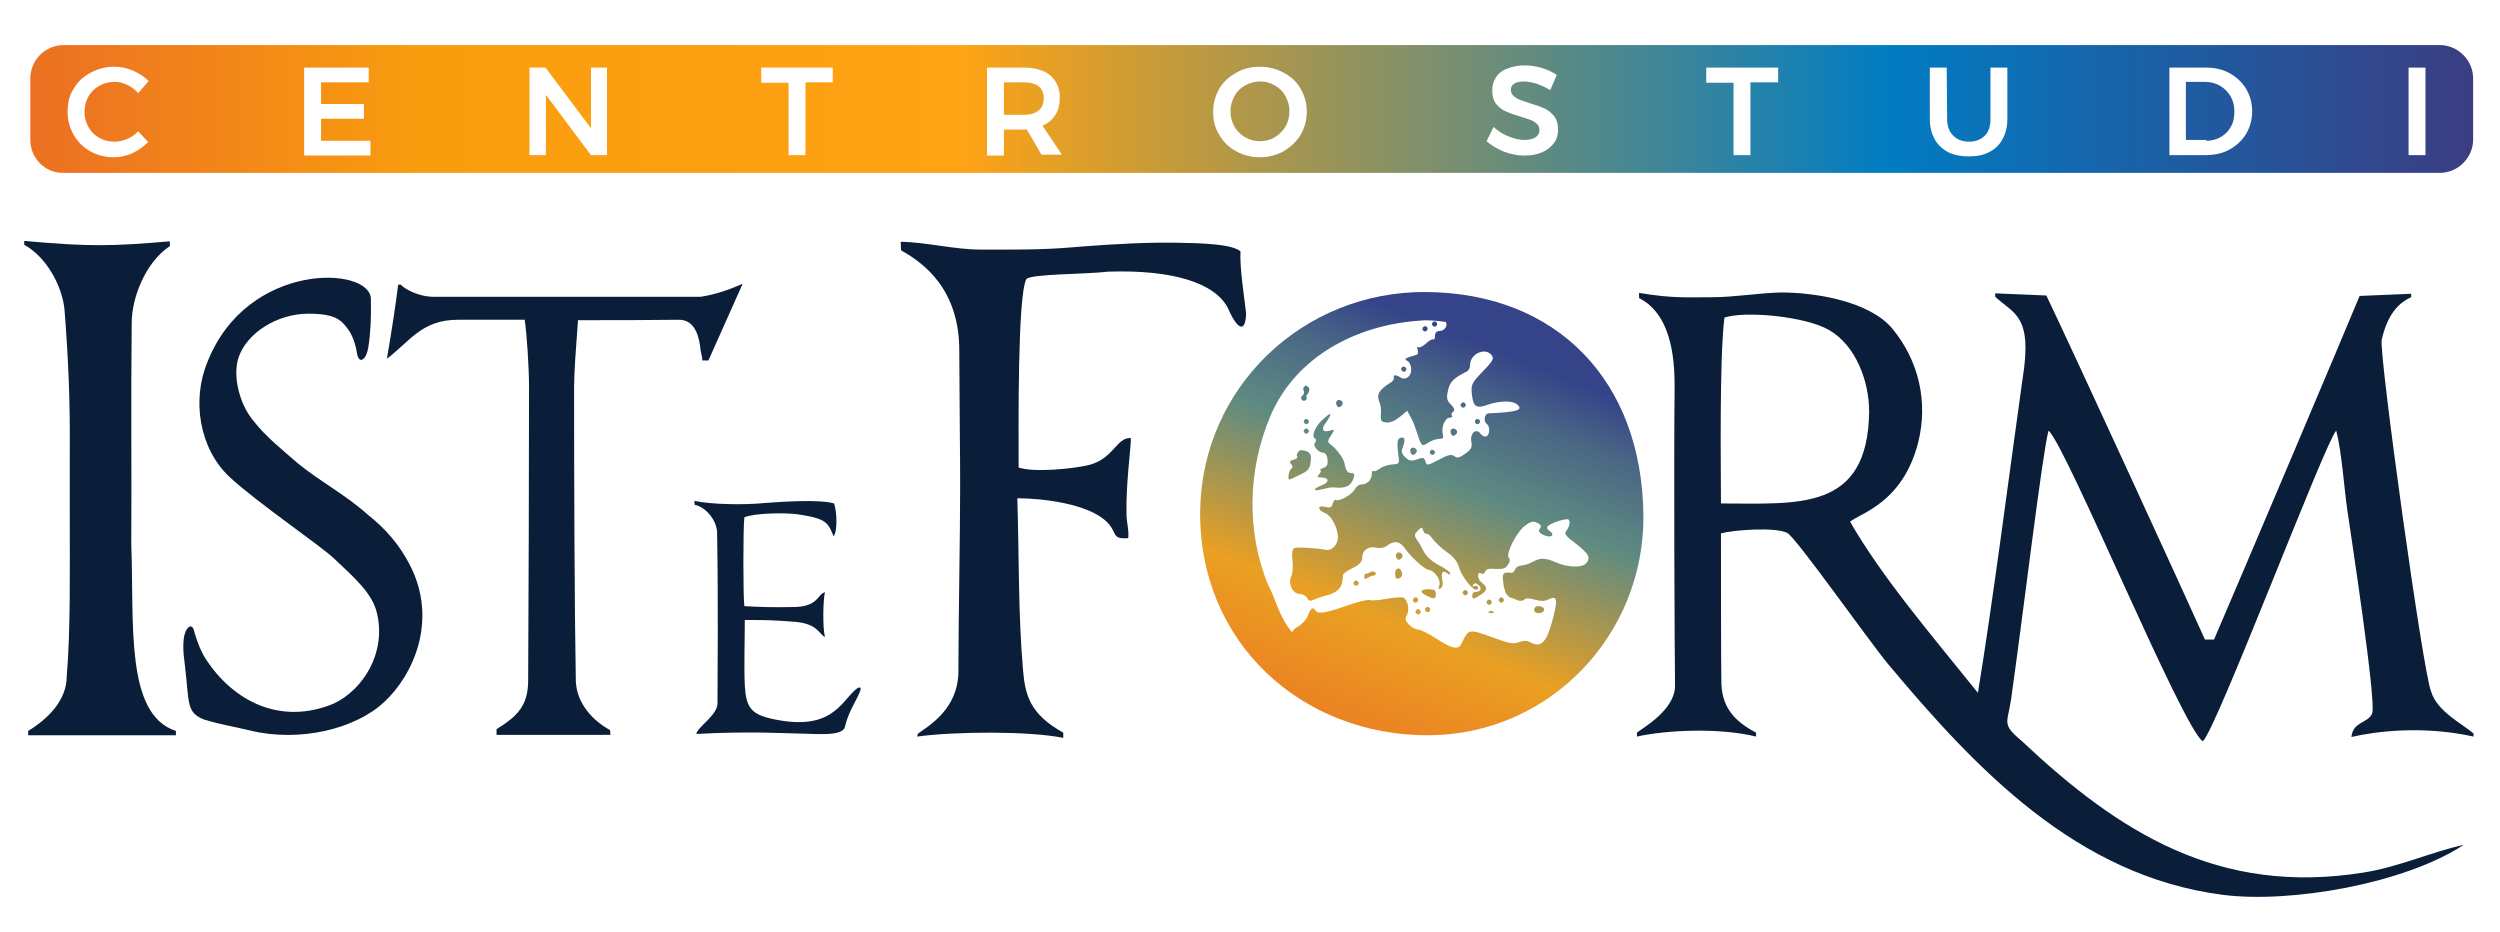
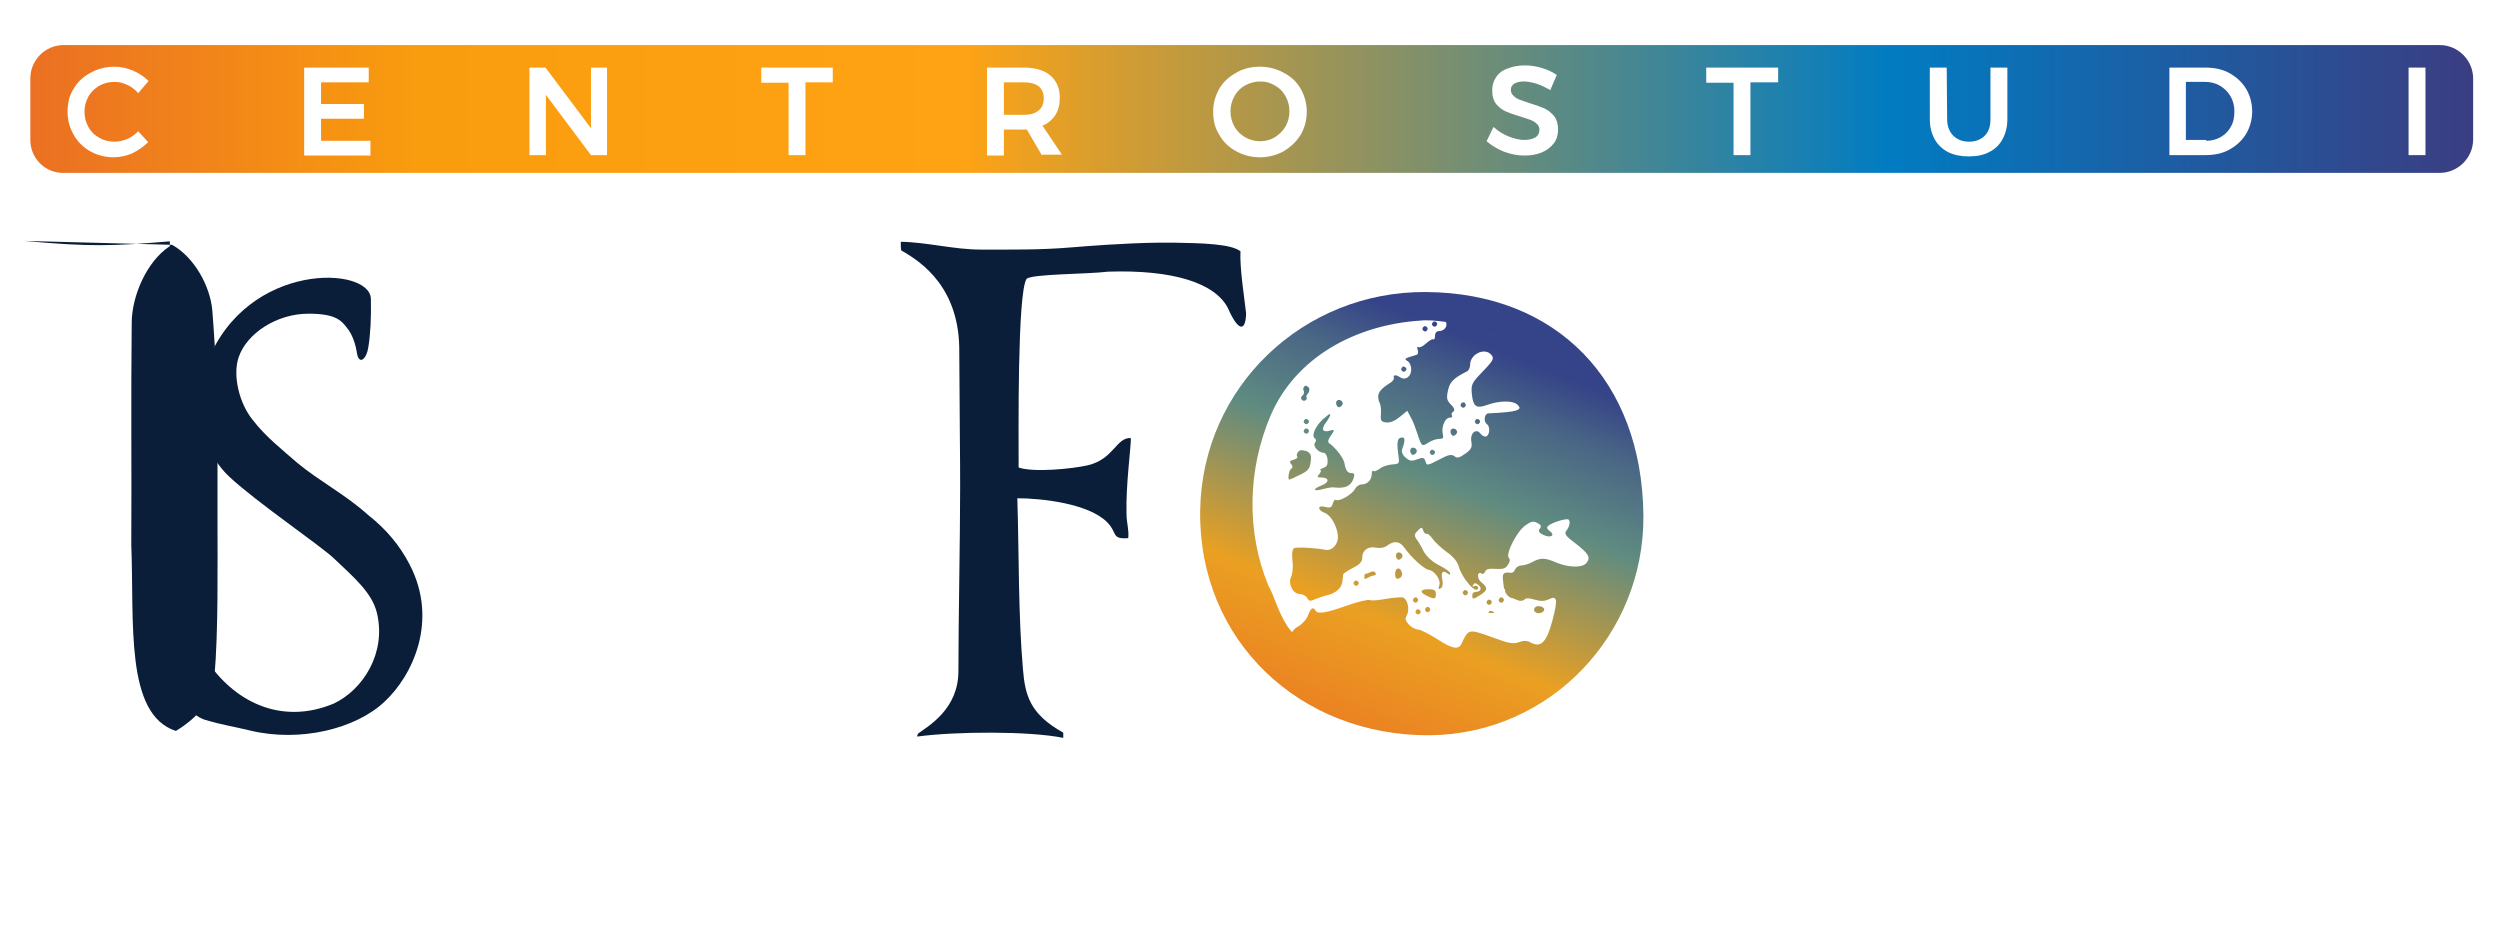
<svg xmlns="http://www.w3.org/2000/svg" version="1.1" id="Livello_1" x="0px" y="0px" viewBox="0 0 577 215" style="enable-background:new 0 0 577 215;" xml:space="preserve">
  <style type="text/css">
	.st0{fill-rule:evenodd;clip-rule:evenodd;fill:#0B1E39;}
	.st1{fill:url(#SVGID_1_);}
	.st2{fill-rule:evenodd;clip-rule:evenodd;fill:url(#SVGID_2_);}
	.st3{fill:#0B1E39;}
</style>
  <g id="Camada_x0020_1">
-     <path class="st0" d="M397.2,116.2c0-7.3-0.4-33.3,0.8-42.9c4.7-1.6,18.8-0.3,24.2,2.9c6.2,3.6,9.2,11.9,9.2,18.8   C431.1,118.1,415.1,116.2,397.2,116.2z M570.9,170c-11.8-2.6-22.6-1.2-28.2,0.1c0.4-3.7,3.9-3.1,4.8-5.5c1-2.6-4.9-41.1-5.7-46.6   c-0.8-5.4-1.3-13.7-2.6-18.6c-2.4,2.2-27.7,69.1-30.8,71.7c-4.8-3.3-31.6-68.4-35.6-71.7c-1.4,5-5.8,41.9-8.6,61.7   c-0.8,5.8-2.4,5.9,2.4,9.9c22.5,21.2,45.5,35.7,78.8,30.4c8.3-1.3,15.5-4.7,23.2-6.4c-13.5,8.9-40,13.6-55.8,11.5   c-33.4-4.4-56.5-28.7-77-53.2c-4.2-5-21.3-29.3-23.3-30.3c-2.7-1.4-12.4-0.7-15.3,0.1c0,9.4,0,29.8,0.1,34.7   c0.2,6.2,3.9,9.1,8,11.3c0,0.6,0,0.2,0,0.9c-8.5-2.1-20.8-1.5-27.5,0c0-0.6,0,0,0-0.9c1.2-1,8.8-5.2,8.8-10.8   c-0.1-7.2-0.3-50.9-0.1-68.5c0-4.8,0-16.9-8.2-21c0-0.2,0-0.5,0-1.2c7.8,1.3,11.1,1,16.8,1c5.2,0,10.9-1,16-1.1   c7.9,0,20.4,2,25.7,8.4c6,7.3,8.3,16.8,5.9,26.3c-3.6,13.9-13.3,16.2-15.7,18.2c7.4,12.9,18.9,26.3,29.5,39.5   c3.3-19.9,7.2-50.3,10.3-72.4c2.4-14.8-2-15-6.3-19c0-0.3,0-0.4,0-0.8l11.8,0.5c6.7,14,32.3,69.8,36.6,79.4c0.9,0,1.7,0,2.1,0   c5.1-11.8,30.7-72.2,33.6-79.3l11.9-0.5c0,0.3,0,0.5,0,0.8c-3.4,1.5-5.6,4.6-6.8,9.8c-0.7,3,9.6,77.3,11.4,81.2   c1.4,4.7,7.5,7.6,9.9,9.8C570.8,169.4,570.9,169.8,570.9,170L570.9,170z" />
    <path class="st0" d="M211.7,170c8.7-1.2,25.9-1.3,33.7,0.3c0-0.4,0-0.8,0-1.2c-7.7-4.3-8.8-8.6-9.3-14.6   c-1.1-12.6-0.9-26.6-1.3-39.5c5.6,0,16.4,1.2,20.7,5.5c2.5,2.5,0.9,4,4.9,3.7c0.2-2-0.4-3.5-0.4-5.6c-0.2-6.6,1.1-15.9,1-17.5   c-3.4-0.2-3.9,4.9-10,6.3c-3.5,0.8-12.4,1.7-15.9,0.5c0-8.3-0.3-39.9,1.8-43.5c1-1.2,14.1-1.1,18.8-1.7c15-0.5,24.7,2.6,27.7,8.4   c2.4,5.5,4.1,5.5,4.2,1.2c-0.4-3.6-1.5-10.4-1.3-14.3c-2.1-1.7-8.8-1.9-15.6-2h-3.1c-8.2,0.1-16.7,0.8-20.4,1.1   c-7.1,0.6-13.6,0.5-20.8,0.5c-6.3,0-12.4-1.7-18.5-1.8c0,0.6,0,1.6,0.1,2c4.8,2.7,13.6,8.7,13.4,23.6c0.1,20.5,0.2,22,0.2,31   c0,11.4-0.4,31-0.4,42.5c0,8.8-7,12.7-9.3,14.4C211.7,169.6,211.7,169.9,211.7,170L211.7,170z" />
-     <path class="st0" d="M160.7,169.4c12.1-0.7,21.9-0.1,23.4-0.1c3.8,0,10.3,0.8,10.9-1.5c0.8-3.5,2.5-5.8,3.4-8   c0.7-1.6-0.3-1.3-1.2-0.4c-3.3,3.1-5.7,9.3-18.6,6.6c-5.2-1.1-6.4-2.6-6.7-7.8c-0.2-4.6,0-10.4,0-15.1c5.4,0,5.9,0,11.4,0.4   c5.5,0.4,5.7,2.9,7.1,3.5c-0.6-2.4-0.4-8.8,0-10.3c-1.8,0.4-1.4,3.3-7.1,3.4c-5.7,0.1-7.8,0-11.5-0.2c-0.3-2-0.3-18.3,0-20.5   c2.3-1,9.4-1.1,12.3-0.7c6.7,1,7,1.9,8.3,5.1c1-1.5,0.7-5.9,0.1-7.6c-3.3-1-12.1-0.4-16.1-0.1c-4.8,0.5-12.7,0.3-16.1-0.5   c0,0.3,0,0.7,0,0.9c2.2,0.4,4.9,3,5.2,6.2c0.3,17.1,0.1,31.5,0.1,39.4C165.8,165,161,167.7,160.7,169.4L160.7,169.4z" />
    <linearGradient id="SVGID_1_" gradientUnits="userSpaceOnUse" x1="12744.523" y1="-5286.992" x2="11349.163" y2="-8764.542" gradientTransform="matrix(2.834646e-02 0 0 -2.834646e-02 -17.488 -69.9)">
      <stop offset="0" style="stop-color:#354388" />
      <stop offset="0.126" style="stop-color:#4A6785" />
      <stop offset="0.31" style="stop-color:#5F8B81" />
      <stop offset="0.639" style="stop-color:#EAA022" />
      <stop offset="1" style="stop-color:#EC7222" />
    </linearGradient>
    <path class="st1" d="M329.1,67.4c30.2,0.2,49.9,20.4,50.2,51.6c0.2,27.4-21.4,50.4-49.3,50.7c-29.8,0.2-53.5-21.7-53-52   C277.5,89.3,300.8,67.2,329.1,67.4L329.1,67.4z M343.7,77.2c0.2,0.1,0.3,0.2,0.5,0.2l0,0C344.1,77.4,343.9,77.3,343.7,77.2   L343.7,77.2z M367.8,128.8L367.8,128.8L367.8,128.8L367.8,128.8L367.8,128.8z M298.2,145.9c0.3-0.5,0.8-1,1.4-1.3   c0.9-0.5,2-1.7,2.3-2.6c0.6-1.7,1.2-2,1.7-1.1c0.6,0.9,2.3,0.6,7.2-1.1c2.5-0.9,5-1.5,5.4-1.3c0.4,0.2,2.2,0,3.8-0.3   c1.7-0.3,3.4-0.4,3.8-0.3c1.1,0.4,1.6,2.8,0.9,4.1c-0.5,0.8-0.3,1.3,0.5,2.2c0.6,0.6,1.6,1.1,2.1,1.1c0.5,0,2.5,1,4.4,2.2   c3.5,2.3,4.9,2.5,5.6,1.1c1.7-3.6,1.6-3.5,7.7-1.3c3.3,1.2,4.4,1.4,5.6,0.9c1.1-0.4,1.9-0.4,2.9,0.2c2.2,1.1,3.5-0.3,4.8-5.2   c1.3-4.9,1.1-5.8-0.8-4.9c-1,0.5-1.9,0.5-3.3,0.1c-1.3-0.4-2-0.4-2.4,0c-0.3,0.3-1,0.4-1.6,0.1c-0.5-0.2-1.2-0.5-1.4-0.5   c-0.5-0.1-1.3-0.9-1.4-1.5c0-0.3-0.1-0.6-0.2-0.6c-0.1-0.1-0.2-0.9-0.3-1.9c-0.2-1.7,0.1-2,1.8-1.8c0.4,0.1,0.8-0.3,1-0.8   c0.2-0.5,0.9-0.9,1.5-0.9c0.6,0,1.8-0.4,2.5-0.8c1.8-1,2.9-1,5.4,0.1c2.8,1.2,6,1.3,7,0.2c1.1-1.3,0.6-2.2-2.5-4.6   c-2.3-1.7-2.6-2.2-2.1-2.9c0.8-1,1-2.2,0.5-2.6c-0.5-0.3-3.9,0.7-4.7,1.5c-0.4,0.3-0.2,0.8,0.4,1.2c1.4,1,0.1,1.7-1.6,0.8   c-1-0.5-1.1-0.9-0.7-1.4c0.4-0.5,0.3-0.9-0.6-1.3c-0.9-0.5-1.4-0.4-2.8,0.6c-2,1.5-4.5,6.5-3.8,7.4c0.4,0.4,0.3,1-0.2,1.7   c-0.5,0.8-1.1,1-2.8,0.9c-1.5-0.1-2.2,0-2.4,0.6c-0.2,0.4-0.5,0.7-0.8,0.5c-1.1-0.7-1.2,1.1-0.1,2c1.5,1.2,1.5,1.8-0.2,2.9   c-1.7,1.1-1.9,1.1-1.9,0.1c0-0.5,0.4-0.8,0.8-0.8c1.2,0,1.5-0.9,0.6-1.6c-0.6-0.5-0.9-0.5-1.2,0c-0.2,0.4-0.2,0.5,0.2,0.3   c0.3-0.2,0.8-0.1,0.9,0.2c0.2,0.3,0,0.6-0.4,0.6c-1,0-3.5-3.3-4-5.3c-0.3-1.1-1.2-2.3-2.8-3.4c-1.4-1-2.8-2.4-3.3-3.1   c-0.5-0.7-1.1-1.2-1.3-1.1c-0.2,0.1-0.6-0.1-0.8-0.7c-0.3-0.9-0.4-0.9-1.3,0c-0.8,0.8-0.8,1.1-0.3,1.9c0.4,0.5,1.2,1.8,1.7,2.9   c0.7,1.2,2,2.4,3.6,3.2c1.4,0.7,2.5,1.5,2.5,1.8c0,0.4-0.2,0.4-0.7,0c-1-0.8-1.5-0.2-1.1,1.6c0.2,0.9,0,1.7-0.4,1.9   c-0.5,0.3-0.6,0.1-0.3-0.7c0.4-1.3-1.1-3.4-2.5-3.6c-1.1-0.2-4-2.9-5.5-5c-1.1-1.6-2.4-1.8-4-0.6c-0.6,0.5-1.7,0.7-2.6,0.5   c-1.8-0.4-3.2,0.6-3.2,2.3c0,1-0.6,1.6-2.2,2.4c-1.2,0.6-2.2,1.3-2.2,1.5c0,0.2-0.1,1-0.2,1.7c-0.2,1.5-1.6,2.7-3.6,3.1   c-0.8,0.2-2,0.6-2.7,0.9c-1.1,0.5-1.4,0.5-1.8-0.3c-0.3-0.5-1.1-0.9-1.7-0.9c-1.6,0-2.8-2.4-2-4c0.3-0.6,0.5-2.3,0.3-3.7   c-0.2-1.7,0-2.7,0.4-2.9c0.7-0.3,5.4,0,7.2,0.4c1.5,0.3,2.9-1.2,2.9-3c-0.1-2.2-1.5-4.9-3-5.5c-1.8-0.7-1.8-1.9,0.1-1.4   c1.1,0.3,1.5,0.1,1.7-0.8c0.2-0.6,0.5-1,0.8-0.8c0.7,0.4,3.7-1.3,4.3-2.5c0.3-0.6,1-1.1,1.6-1.1c1.3,0,2.3-1.1,2.3-2.4   c0-0.6,0.2-0.9,0.4-0.7c0.2,0.2,0.8-0.1,1.4-0.5c0.6-0.5,1.8-0.9,2.8-1c1.7-0.1,1.8-0.2,1.6-1.7c-0.5-3.4-0.3-4.4,0.6-4.5   c0.9-0.2,1,0.6,0.2,2.7c-0.2,0.5,0.1,1.3,0.8,1.9c0.9,0.8,1.4,0.9,2.7,0.4c1.4-0.5,1.6-0.4,1.9,0.5c0.3,1,0.4,1,3.1-0.4   c2.2-1.2,2.9-1.3,3.6-0.8c0.6,0.5,1.1,0.4,2.5-0.6c1.4-1,1.6-1.5,1.4-2.7c-0.4-2,1.1-3.3,2.1-1.9c0.4,0.5,1,0.8,1.4,0.6   c0.8-0.5,0.8-2.3,0.1-2.8c-0.9-0.6-0.6-2.5,0.4-2.5c6.7-0.3,8.1-0.8,6.5-2.1c-1.1-0.9-4.1-0.8-6.7,0.1c-2.7,1-3.4,0.5-3.7-2.5   c-0.2-1.9,0-2.5,1.7-4.3c3.4-3.5,3.5-3.8,2.8-4.7c-1.5-1.8-4.9-0.2-4.9,2.3c0,0.6-0.3,1.3-0.7,1.5c-3,1.5-4,2.4-4.4,4.4   c-0.4,1.8-0.3,2.3,0.7,3.3c0.8,0.8,0.9,1.4,0.5,1.6c-0.3,0.2-0.5,0.6-0.3,0.9c0.2,0.3-0.1,0.5-0.5,0.5c-1.1,0-2,2.2-1.6,3.8   c0.2,0.9,0.1,1.1-0.9,1.1c-0.6,0-1.8,0.4-2.5,0.9c-1.4,0.9-1.5,0.9-2.5-2.2c-0.4-1.2-1-2.9-1.5-3.7l-0.8-1.5l-1.7,1.4   c-1.1,0.9-2.2,1.4-3.1,1.3c-1.2-0.1-1.4-0.4-1.3-1.8c0.1-0.9,0-2-0.2-2.5c-0.9-2.1-0.4-3.1,2.3-4.8c0.6-0.3,1-0.9,0.9-1.2   c-0.2-0.7,0.4-0.8,1.5-0.1c1.2,0.8,2.6-0.3,2.5-1.9c0-0.8-0.4-1.7-0.9-1.9c-0.8-0.5-0.6-0.6,2.1-1.4c0.4-0.1,0.5-0.6,0.3-1.2   c-0.2-0.5-0.1-0.8,0.1-0.6c0.3,0.2,1-0.1,1.8-0.8c0.7-0.7,1.5-1.1,1.7-1c0.2,0.2,0.4-0.2,0.4-0.8c0-0.7,0.4-1.1,1-1.1   c1.2,0,2-1.2,1.5-2.1c-2.2-0.3-4.3-0.5-6-0.3c-14.8,1-28.6,8.4-34.4,21.8c-5.4,12.6-5.7,27-0.5,39.5   C294,137.1,295.3,142.7,298.2,145.9L298.2,145.9z M331,74.2c-0.1,0-0.2,0-0.2,0.1c-0.3,0.2-0.4,0.6-0.2,0.8   c0.2,0.3,0.6,0.4,0.8,0.2c0.3-0.2,0.4-0.6,0.2-0.8C331.5,74.2,331.2,74.2,331,74.2z M328.8,75.3c-0.1,0-0.2,0-0.2,0.1   c-0.3,0.2-0.4,0.6-0.2,0.8c0.2,0.3,0.6,0.4,0.8,0.2c0.3-0.2,0.4-0.6,0.2-0.8C329.3,75.3,329,75.3,328.8,75.3z M323.9,84.6   c-0.1,0-0.2,0-0.2,0.1c-0.3,0.2-0.4,0.6-0.2,0.8c0.2,0.3,0.6,0.4,0.8,0.2c0.3-0.2,0.4-0.6,0.2-0.8   C324.3,84.7,324.1,84.6,323.9,84.6z M301.4,89c-0.4,0.1-0.8,0.6-0.5,1.2c0.2,0.4,0,0.9-0.3,1.1c-0.3,0.2-0.4,0.6-0.2,0.9   c0.2,0.3,0.6,0.4,0.9,0.2c0.3-0.2,0.4-0.5,0.3-0.6c-0.2-0.2-0.1-0.6,0.3-1c0.3-0.4,0.4-1,0.2-1.3c-0.1-0.2-0.3-0.3-0.4-0.3   C301.5,89,301.5,89,301.4,89L301.4,89z M352.3,91c0.1,0,0.2,0,0.3,0c0.7,0.1,1.5,0.5,1.8,1.1c0.8,1.4,0.7,1.9-0.2,1.5   c-0.4-0.2-1-0.1-1.2,0.2c-0.3,0.3-0.7-0.1-1.1-0.8c-0.3-0.7-0.5-1.4-0.3-1.6C351.7,91.1,352,91,352.3,91L352.3,91z M309,92.3   c-0.5,0-0.9,0.7-0.4,1.4c0.3,0.4,0.5,0.4,1,0c0.4-0.4,0.4-0.8,0-1.2C309.4,92.4,309.2,92.3,309,92.3z M337.6,92.9   c-0.1,0-0.2,0-0.2,0.1c-0.3,0.2-0.4,0.6-0.2,0.8c0.2,0.3,0.6,0.4,0.8,0.2c0.3-0.2,0.4-0.6,0.2-0.8   C338.1,92.9,337.8,92.8,337.6,92.9z M306.9,95.6c-0.2,0-0.8,0.5-1.7,1.3c-1.7,1.6-2.6,3.8-1.7,4.3c0.3,0.2,0.3,0.6,0,1   c-0.6,0.7,0.8,2.3,2,2.3c0.4,0,0.8,0.7,0.9,1.5c0.1,1.2-0.1,1.7-1,2c-0.7,0.3-1,0.5-0.7,0.5c0.3,0,0.2,0.4-0.2,0.9   c-0.6,0.7-0.5,0.8,0.4,0.8c1.9,0,2,1.1,0.2,1.8c-2.3,0.9-2.1,1.5,0.2,0.9c1.1-0.3,2.2-0.5,2.6-0.4c2.6,0.3,3.9-0.3,4.5-2.1   c0.3-0.9,0.2-1.2-0.4-1.2c-1,0-1.4-0.6-1.7-2.3c-0.2-1.2-2.1-3.6-3.4-4.5c-0.5-0.3-0.5-0.8,0.3-1.9c0.9-1.4,0.9-1.4-0.3-1.1   c-1.7,0.5-2.1-0.4-0.7-2.1C307,96.1,307.2,95.5,306.9,95.6L306.9,95.6z M301.4,96.7c-0.1,0-0.2,0-0.2,0.1c-0.3,0.2-0.4,0.6-0.2,0.8   c0.2,0.3,0.6,0.4,0.8,0.2c0.3-0.2,0.4-0.6,0.2-0.8C301.8,96.8,301.6,96.7,301.4,96.7z M340.9,96.7c-0.1,0-0.2,0-0.2,0.1   c-0.3,0.2-0.4,0.6-0.2,0.8c0.2,0.3,0.6,0.4,0.8,0.2c0.3-0.2,0.4-0.6,0.2-0.8C341.4,96.8,341.1,96.7,340.9,96.7L340.9,96.7z    M301.4,98.9c-0.1,0-0.2,0-0.2,0.1c-0.3,0.2-0.4,0.6-0.2,0.8c0.2,0.3,0.6,0.4,0.8,0.2c0.3-0.2,0.4-0.6,0.2-0.8   C301.8,98.9,301.6,98.9,301.4,98.9L301.4,98.9z M335.4,98.9c-0.5,0-0.9,0.7-0.4,1.4c0.3,0.4,0.5,0.4,1,0c0.4-0.4,0.4-0.8,0-1.2   C335.7,99,335.6,98.9,335.4,98.9L335.4,98.9z M326.1,103.3c-0.5,0-0.9,0.7-0.4,1.4c0.3,0.4,0.5,0.4,1,0c0.4-0.4,0.4-0.8,0-1.2   C326.4,103.4,326.2,103.3,326.1,103.3L326.1,103.3z M330.5,103.8c-0.1,0-0.2,0-0.2,0.1c-0.3,0.2-0.4,0.6-0.2,0.8   c0.2,0.3,0.6,0.4,0.8,0.2c0.3-0.2,0.4-0.6,0.2-0.8C330.9,103.9,330.7,103.8,330.5,103.8z M300.3,103.9c-0.3,0-0.5,0.2-0.7,0.4   c-0.3,0.4-0.4,0.9-0.2,1.1c0.2,0.2-0.2,0.5-0.8,0.7c-0.9,0.2-1.1,0.5-0.6,1c0.4,0.5,0.4,0.8,0,1.1c-0.5,0.3-0.9,2.5-0.4,2.5   c0.1,0,1.2-0.5,2.4-1.1c1.9-0.9,2.3-1.4,2.5-3c0.2-1.6,0-2-1-2.5C300.9,104,300.6,103.9,300.3,103.9L300.3,103.9z M322.8,127.5   c-0.5,0-0.9,0.7-0.4,1.4c0.3,0.4,0.5,0.4,1,0c0.4-0.4,0.4-0.8,0-1.2C323.1,127.5,322.9,127.5,322.8,127.5z M322.7,131.2   c-0.3,0-0.7,0.4-0.7,1.2c0,1,0.2,1.3,0.9,1.1c0.5-0.2,0.8-0.7,0.7-1.2C323.4,131.5,323.1,131.2,322.7,131.2z M316.9,131.9   c-0.1,0-0.1,0-0.2,0c-0.1,0-0.2,0.1-0.3,0.1c-0.4,0.2-0.8,0.4-1.1,0.4c-0.2,0-0.4,0.2-0.4,0.4v0.7c0,0.2,0.3,0.1,0.7-0.1   c0.4-0.2,0.9-0.5,1.1-0.5c0.2,0,0.6-0.1,0.7-0.2c0.2,0,0.2-0.3,0-0.6C317.3,132,317.1,131.9,316.9,131.9L316.9,131.9z M312.9,134   c-0.1,0-0.2,0-0.2,0.1c-0.3,0.2-0.4,0.6-0.2,0.8c0.2,0.3,0.6,0.4,0.8,0.2c0.3-0.2,0.4-0.6,0.2-0.8C313.4,134.1,313.1,134,312.9,134   z M329.7,136c-2,0-2.1,0.7-0.4,1.5c1.8,0.9,2.1,0.8,2.1-0.4C331.4,136.2,331,136,329.7,136z M338.1,136.2c-0.1,0-0.2,0-0.2,0.1   c-0.3,0.2-0.4,0.6-0.2,0.8c0.2,0.3,0.6,0.4,0.8,0.2c0.3-0.2,0.4-0.6,0.2-0.8C338.6,136.3,338.4,136.2,338.1,136.2L338.1,136.2z    M326.6,137.9c-0.1,0-0.2,0-0.2,0.1c-0.3,0.2-0.4,0.6-0.2,0.8c0.2,0.3,0.6,0.4,0.8,0.2c0.3-0.2,0.4-0.6,0.2-0.8   C327.1,137.9,326.8,137.8,326.6,137.9L326.6,137.9z M346.4,137.9c-0.1,0-0.2,0-0.2,0.1c-0.3,0.2-0.4,0.6-0.2,0.8   c0.2,0.3,0.6,0.4,0.8,0.2c0.3-0.2,0.4-0.6,0.2-0.8C346.8,137.9,346.6,137.8,346.4,137.9L346.4,137.9z M343.6,138.4   c-0.1,0-0.2,0-0.2,0.1c-0.3,0.2-0.4,0.6-0.2,0.8c0.2,0.3,0.6,0.4,0.8,0.2c0.3-0.2,0.4-0.6,0.2-0.8   C344.1,138.5,343.9,138.4,343.6,138.4z M355.1,139.9c-0.2,0-0.5,0-0.7,0.2c-0.3,0.2-0.4,0.6-0.3,0.9c0.4,0.7,1.7,0.7,2.2,0   C356.7,140.4,355.9,139.9,355.1,139.9L355.1,139.9z M329.4,140.1c-0.1,0-0.2,0-0.2,0.1c-0.3,0.2-0.4,0.6-0.2,0.8   c0.2,0.3,0.6,0.4,0.8,0.2c0.3-0.2,0.4-0.6,0.2-0.8C329.8,140.1,329.6,140,329.4,140.1z M327.2,140.6c-0.1,0-0.2,0-0.2,0.1   c-0.3,0.2-0.4,0.6-0.2,0.8c0.2,0.3,0.6,0.4,0.8,0.2c0.3-0.2,0.4-0.6,0.2-0.8C327.6,140.7,327.4,140.6,327.2,140.6L327.2,140.6z    M344,141c-0.2,0-0.4,0.1-0.4,0.2c-0.2,0.2,0.1,0.3,0.7,0.3c0.6,0,0.8-0.2,0.3-0.3C344.4,141,344.2,141,344,141z" />
    <linearGradient id="SVGID_2_" gradientUnits="userSpaceOnUse" x1="862.451" y1="-3355.737" x2="20752.602" y2="-3355.737" gradientTransform="matrix(2.834646e-02 0 0 -2.834646e-02 -17.488 -69.9)">
      <stop offset="0" style="stop-color:#EB7023" />
      <stop offset="0.161" style="stop-color:#F99D0E" />
      <stop offset="0.38" style="stop-color:#FFA314" />
      <stop offset="0.51" style="stop-color:#A8964F" />
      <stop offset="0.761" style="stop-color:#017CC2" />
      <stop offset="1" style="stop-color:#3B3D82" />
    </linearGradient>
    <path class="st2" d="M14.7,10.4h548.4c4.2,0,7.7,3.5,7.7,7.7v14.1c0,4.2-3.5,7.7-7.7,7.7H14.7C10.4,40,7,36.5,7,32.3V18.1   C7,13.9,10.4,10.4,14.7,10.4L14.7,10.4z M31.9,21.5c-0.7-0.8-1.6-1.5-2.5-1.9c-1-0.5-2-0.7-3-0.7c-1.3,0-2.4,0.3-3.5,0.9   c-1,0.6-1.9,1.4-2.5,2.5c-0.6,1.1-0.9,2.2-0.9,3.5c0,1.3,0.3,2.4,0.9,3.5c0.6,1.1,1.4,1.9,2.5,2.5c1,0.6,2.2,0.9,3.5,0.9   c1,0,1.9-0.2,2.9-0.6c1-0.4,1.8-1,2.6-1.8l2.3,2.5c-1.1,1.1-2.3,1.9-3.7,2.6c-1.4,0.6-2.9,0.9-4.3,0.9c-2,0-3.8-0.5-5.4-1.4   c-1.6-0.9-2.9-2.2-3.8-3.8c-0.9-1.6-1.4-3.3-1.4-5.3S16,22,17,20.5c0.9-1.6,2.2-2.8,3.9-3.7c1.6-0.9,3.5-1.4,5.5-1.4   c1.5,0,2.9,0.3,4.3,0.9c1.4,0.6,2.6,1.4,3.6,2.4L31.9,21.5L31.9,21.5z M70.2,15.6h14.9V19h-11v5h9.9v3.4h-9.9v5.1h11.4v3.4H70.2   V15.6L70.2,15.6z M136.3,15.6h3.8v20.2h-3.7L126,21.9v13.9h-3.8V15.6h3.7l10.5,14V15.6z M175.6,15.6h16.6v3.4h-6.3v16.8H182V19.1   h-6.3V15.6z M240.5,35.9l-3.5-6c-0.2,0-0.4,0-0.7,0h-4.6v6h-3.9V15.6h8.5c2.6,0,4.7,0.6,6.1,1.8c1.4,1.2,2.2,2.9,2.2,5.1   c0,1.6-0.3,2.9-1,4c-0.7,1.1-1.7,2-3,2.5l4.5,6.7H240.5L240.5,35.9z M231.7,26.5h4.6c1.5,0,2.6-0.3,3.4-1c0.8-0.6,1.2-1.6,1.2-2.8   c0-1.2-0.4-2.2-1.2-2.8c-0.8-0.6-1.9-0.9-3.4-0.9h-4.6V26.5L231.7,26.5z M290.8,15.4c2,0,3.9,0.5,5.5,1.4c1.7,0.9,3,2.1,3.9,3.7   c0.9,1.6,1.4,3.3,1.4,5.3s-0.5,3.7-1.4,5.3c-1,1.6-2.3,2.8-3.9,3.8c-1.7,0.9-3.5,1.4-5.5,1.4c-2,0-3.9-0.5-5.5-1.4   c-1.7-0.9-3-2.2-3.9-3.8c-1-1.6-1.4-3.3-1.4-5.3s0.5-3.7,1.4-5.3c0.9-1.6,2.3-2.8,3.9-3.7C287,15.8,288.8,15.4,290.8,15.4z    M290.9,18.8c-1.2,0-2.4,0.3-3.5,0.9c-1.1,0.6-1.9,1.4-2.5,2.5c-0.6,1.1-0.9,2.2-0.9,3.5c0,1.3,0.3,2.4,0.9,3.5   c0.6,1.1,1.5,1.9,2.5,2.5c1.1,0.6,2.2,0.9,3.4,0.9c1.2,0,2.4-0.3,3.4-0.9c1-0.6,1.9-1.5,2.5-2.5c0.6-1.1,0.9-2.2,0.9-3.5   c0-1.3-0.3-2.4-0.9-3.5c-0.6-1.1-1.4-1.9-2.5-2.5C293.2,19.1,292.1,18.8,290.9,18.8L290.9,18.8z M357.8,20.8   c-1-0.6-2.1-1.1-3.2-1.5c-1.1-0.3-2.1-0.5-2.9-0.5c-0.9,0-1.7,0.2-2.2,0.5c-0.5,0.3-0.8,0.8-0.8,1.4c0,0.6,0.2,1,0.6,1.4   c0.4,0.4,0.9,0.7,1.4,0.9c0.6,0.2,1.4,0.5,2.3,0.8c1.4,0.4,2.5,0.8,3.4,1.2c0.9,0.4,1.6,1,2.3,1.8c0.6,0.8,0.9,1.8,0.9,3.1   c0,1.2-0.3,2.3-1,3.2c-0.7,0.9-1.6,1.6-2.8,2.1c-1.2,0.5-2.5,0.7-4,0.7c-1.6,0-3.1-0.3-4.7-0.9c-1.5-0.6-2.8-1.4-4-2.4l1.6-3.3   c1,0.9,2.2,1.7,3.5,2.2c1.3,0.5,2.5,0.8,3.6,0.8c1.1,0,1.9-0.2,2.6-0.6c0.6-0.4,0.9-1,0.9-1.7c0-0.6-0.2-1.1-0.6-1.4   c-0.4-0.4-0.9-0.7-1.4-0.9c-0.6-0.2-1.4-0.5-2.4-0.8c-1.4-0.4-2.5-0.8-3.4-1.2c-0.9-0.4-1.6-1-2.2-1.7c-0.6-0.8-0.9-1.8-0.9-3.1   c0-1.2,0.3-2.2,0.9-3.1s1.5-1.6,2.7-2c1.2-0.5,2.5-0.7,4-0.7c1.3,0,2.6,0.2,3.9,0.6c1.3,0.4,2.4,0.9,3.4,1.6L357.8,20.8L357.8,20.8   z M393.8,15.6h16.6v3.4H404v16.8h-3.9V19.1h-6.3L393.8,15.6L393.8,15.6z M449.4,27.5c0,1.6,0.5,2.9,1.4,3.8   c0.9,0.9,2.1,1.4,3.7,1.4c1.5,0,2.7-0.5,3.6-1.4c0.9-0.9,1.3-2.2,1.3-3.8V15.6h3.9v11.9c0,1.8-0.4,3.3-1.1,4.6   c-0.7,1.3-1.7,2.3-3.1,3c-1.3,0.7-2.9,1-4.7,1c-1.8,0-3.4-0.3-4.8-1c-1.3-0.7-2.4-1.7-3.1-3c-0.7-1.3-1.1-2.8-1.1-4.6V15.6h3.9   L449.4,27.5L449.4,27.5z M509.1,15.6c2,0,3.9,0.4,5.5,1.3c1.6,0.9,2.9,2.1,3.8,3.6c0.9,1.5,1.4,3.3,1.4,5.2c0,1.9-0.5,3.7-1.4,5.2   c-0.9,1.5-2.2,2.7-3.8,3.6c-1.6,0.9-3.5,1.3-5.6,1.3h-8.3V15.6L509.1,15.6L509.1,15.6z M509.2,32.5c1.2,0,2.4-0.3,3.4-0.9   c1-0.6,1.8-1.4,2.3-2.4c0.6-1,0.8-2.2,0.8-3.5c0-1.3-0.3-2.5-0.9-3.5c-0.6-1-1.4-1.8-2.4-2.4c-1-0.6-2.2-0.9-3.4-0.9h-4.5v13.4   H509.2z M555.9,15.6h3.9v20.2h-3.9V15.6z" />
-     <path class="st3" d="M5.6,55.6C20.9,57,26,56.8,39.2,55.7c0,0.5,0,0.6,0,1.1c-5.6,3.7-8.8,11.9-8.8,17.7c-0.2,17.3,0,34.6-0.1,51.2   c0.7,18-1.5,39.2,10.3,43c0,0.5,0,0.5,0,1l-34.1,0c0-0.4,0-0.5,0-1c4.6-2.8,8.9-7.1,8.9-12.6c0.9-10.5,0.7-24.9,0.7-37   c0-5.1,0-9.7,0-14.9c0.1-11.3-0.3-21-1.2-32.6c-0.5-5.6-4.2-12.3-9.3-15.1L5.6,55.6L5.6,55.6z" />
-     <path class="st3" d="M133.4,73.9c-0.5,7-0.9,11.9-0.9,15.5c0,20.8,0.1,51.8,0.4,67.8c0.2,5.2,4,9.2,7.9,11.3c0.1,0.6,0,0.7,0.1,1.1   l-26.3,0l0-1.3c4.8-3,7.3-5.4,7.3-11.3c0.1-21.8,0.2-44.1,0.2-67.6c0-4.7-0.5-12.1-1-15.6l-15.4,0c-8.4,0-11.1,5-16.4,9   c1.3-7.7,1.9-11.7,2.6-17.1c0.2,0,0.4,0,0.6,0c0.8,0.9,3.9,2.8,7.7,2.8c20.4,0,40,0,61.5,0c3.3-0.5,6.5-1.6,9.7-3l-7.9,17.7l-1.4,0   c0-0.9-0.5-2.3-0.5-3.3c-0.5-3.3-1.7-6.1-4.9-6.1C149,73.9,141.8,73.9,133.4,73.9L133.4,73.9z" />
+     <path class="st3" d="M5.6,55.6C20.9,57,26,56.8,39.2,55.7c0,0.5,0,0.6,0,1.1c-5.6,3.7-8.8,11.9-8.8,17.7c-0.2,17.3,0,34.6-0.1,51.2   c0.7,18-1.5,39.2,10.3,43c0,0.5,0,0.5,0,1c0-0.4,0-0.5,0-1c4.6-2.8,8.9-7.1,8.9-12.6c0.9-10.5,0.7-24.9,0.7-37   c0-5.1,0-9.7,0-14.9c0.1-11.3-0.3-21-1.2-32.6c-0.5-5.6-4.2-12.3-9.3-15.1L5.6,55.6L5.6,55.6z" />
    <path class="st3" d="M47.5,152.1c6.3,9.7,17.2,15.4,29.5,10.3c6.8-3.2,12.2-11.7,10-20.9c-1.1-4.7-5.4-8.3-9.8-12.5   c-3.1-3-18-13.1-24.2-18.9c-7-6.5-8.8-17.8-5.1-26.6C57.1,60.2,85.5,61.4,85.6,69c0.1,4.4-0.1,8.2-0.6,11.2   c-0.4,2.7-2.1,4.1-2.6,1.4c-0.3-2.1-1.1-4.5-2.3-5.9c-1.4-1.9-2.9-3.3-8.9-3.3c-7.3,0-14.2,4.5-16.1,10c-1.5,4.3,0.2,10.9,3.3,14.6   c2.8,3.7,7.1,7.1,10.3,9.9c5.1,4.2,11.1,7.3,16.2,11.9c4.2,3.3,7.4,7.1,9.7,11.6c6.6,12.8,0.7,25.5-5.9,31.6   c-6.6,6.2-19.4,9.4-31,6.6c-4.1-1-6.1-1.2-10.5-2.5c-3.7-1.4-3.6-3.2-4.2-9.5c-0.4-4.4-0.9-6.1-0.6-9.1c0.3-2.7,2-4.2,2.5-1.5   C45.5,148.2,46.5,150.6,47.5,152.1L47.5,152.1z" />
  </g>
</svg>